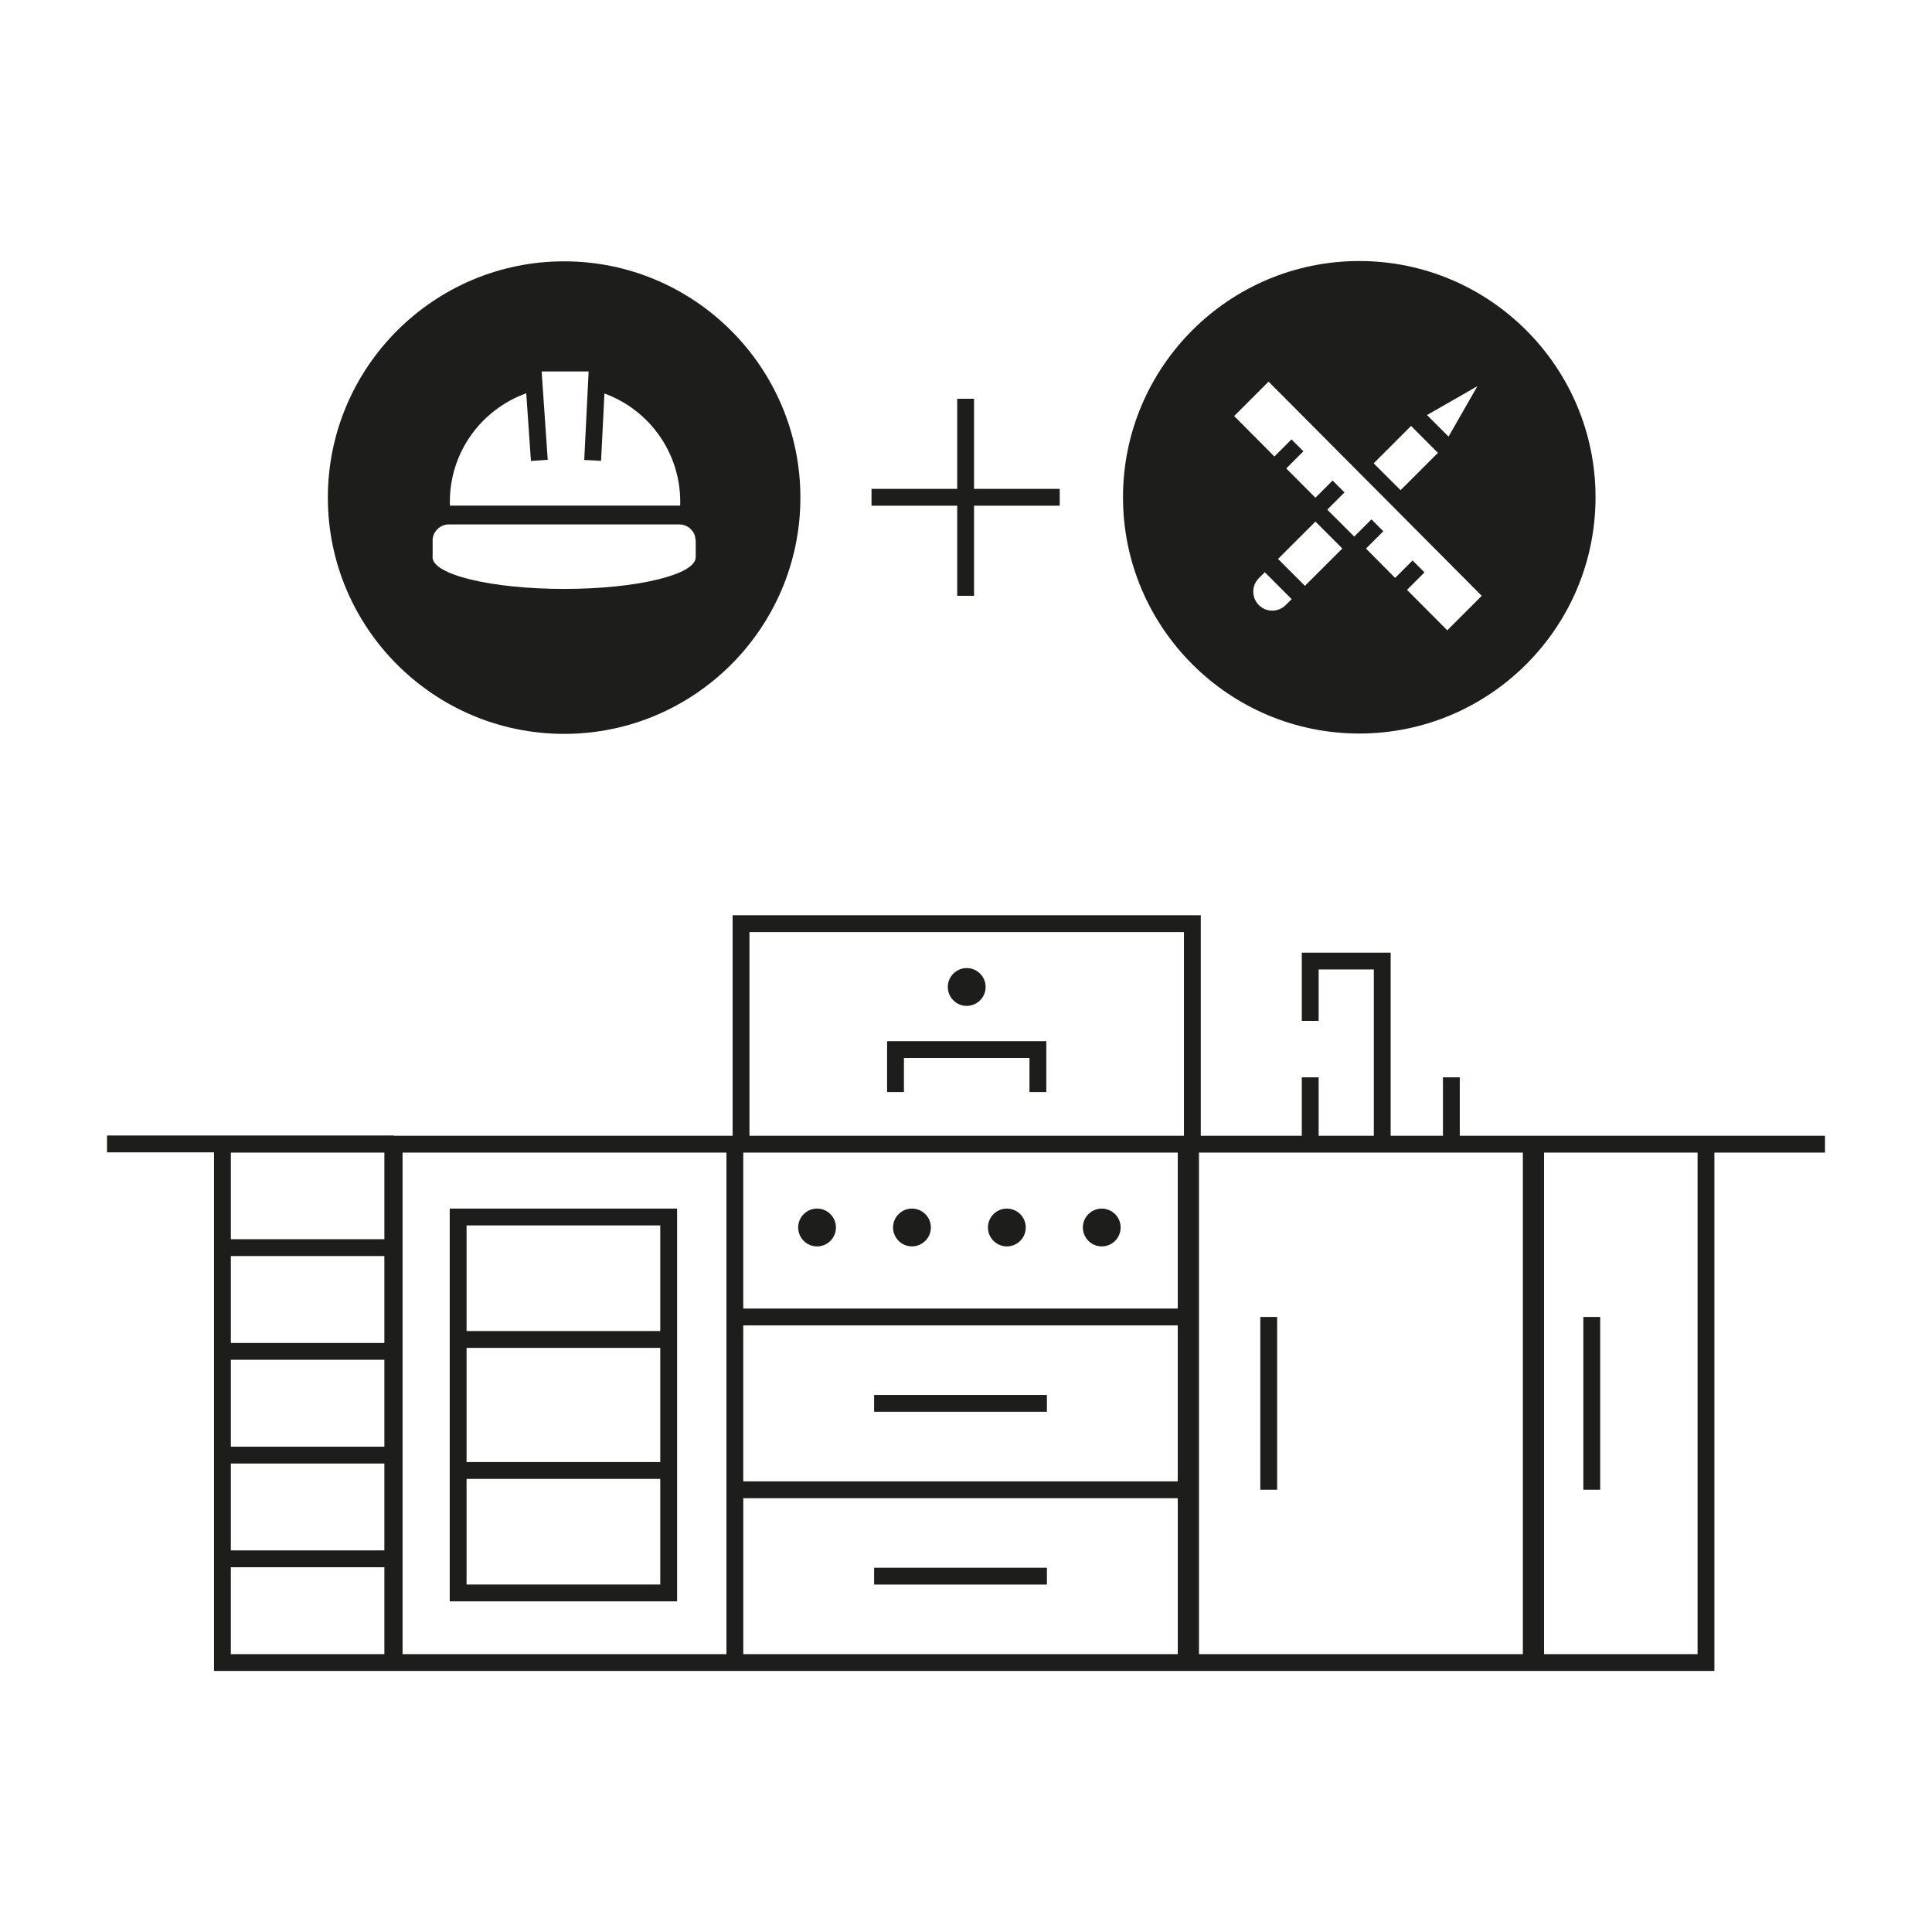
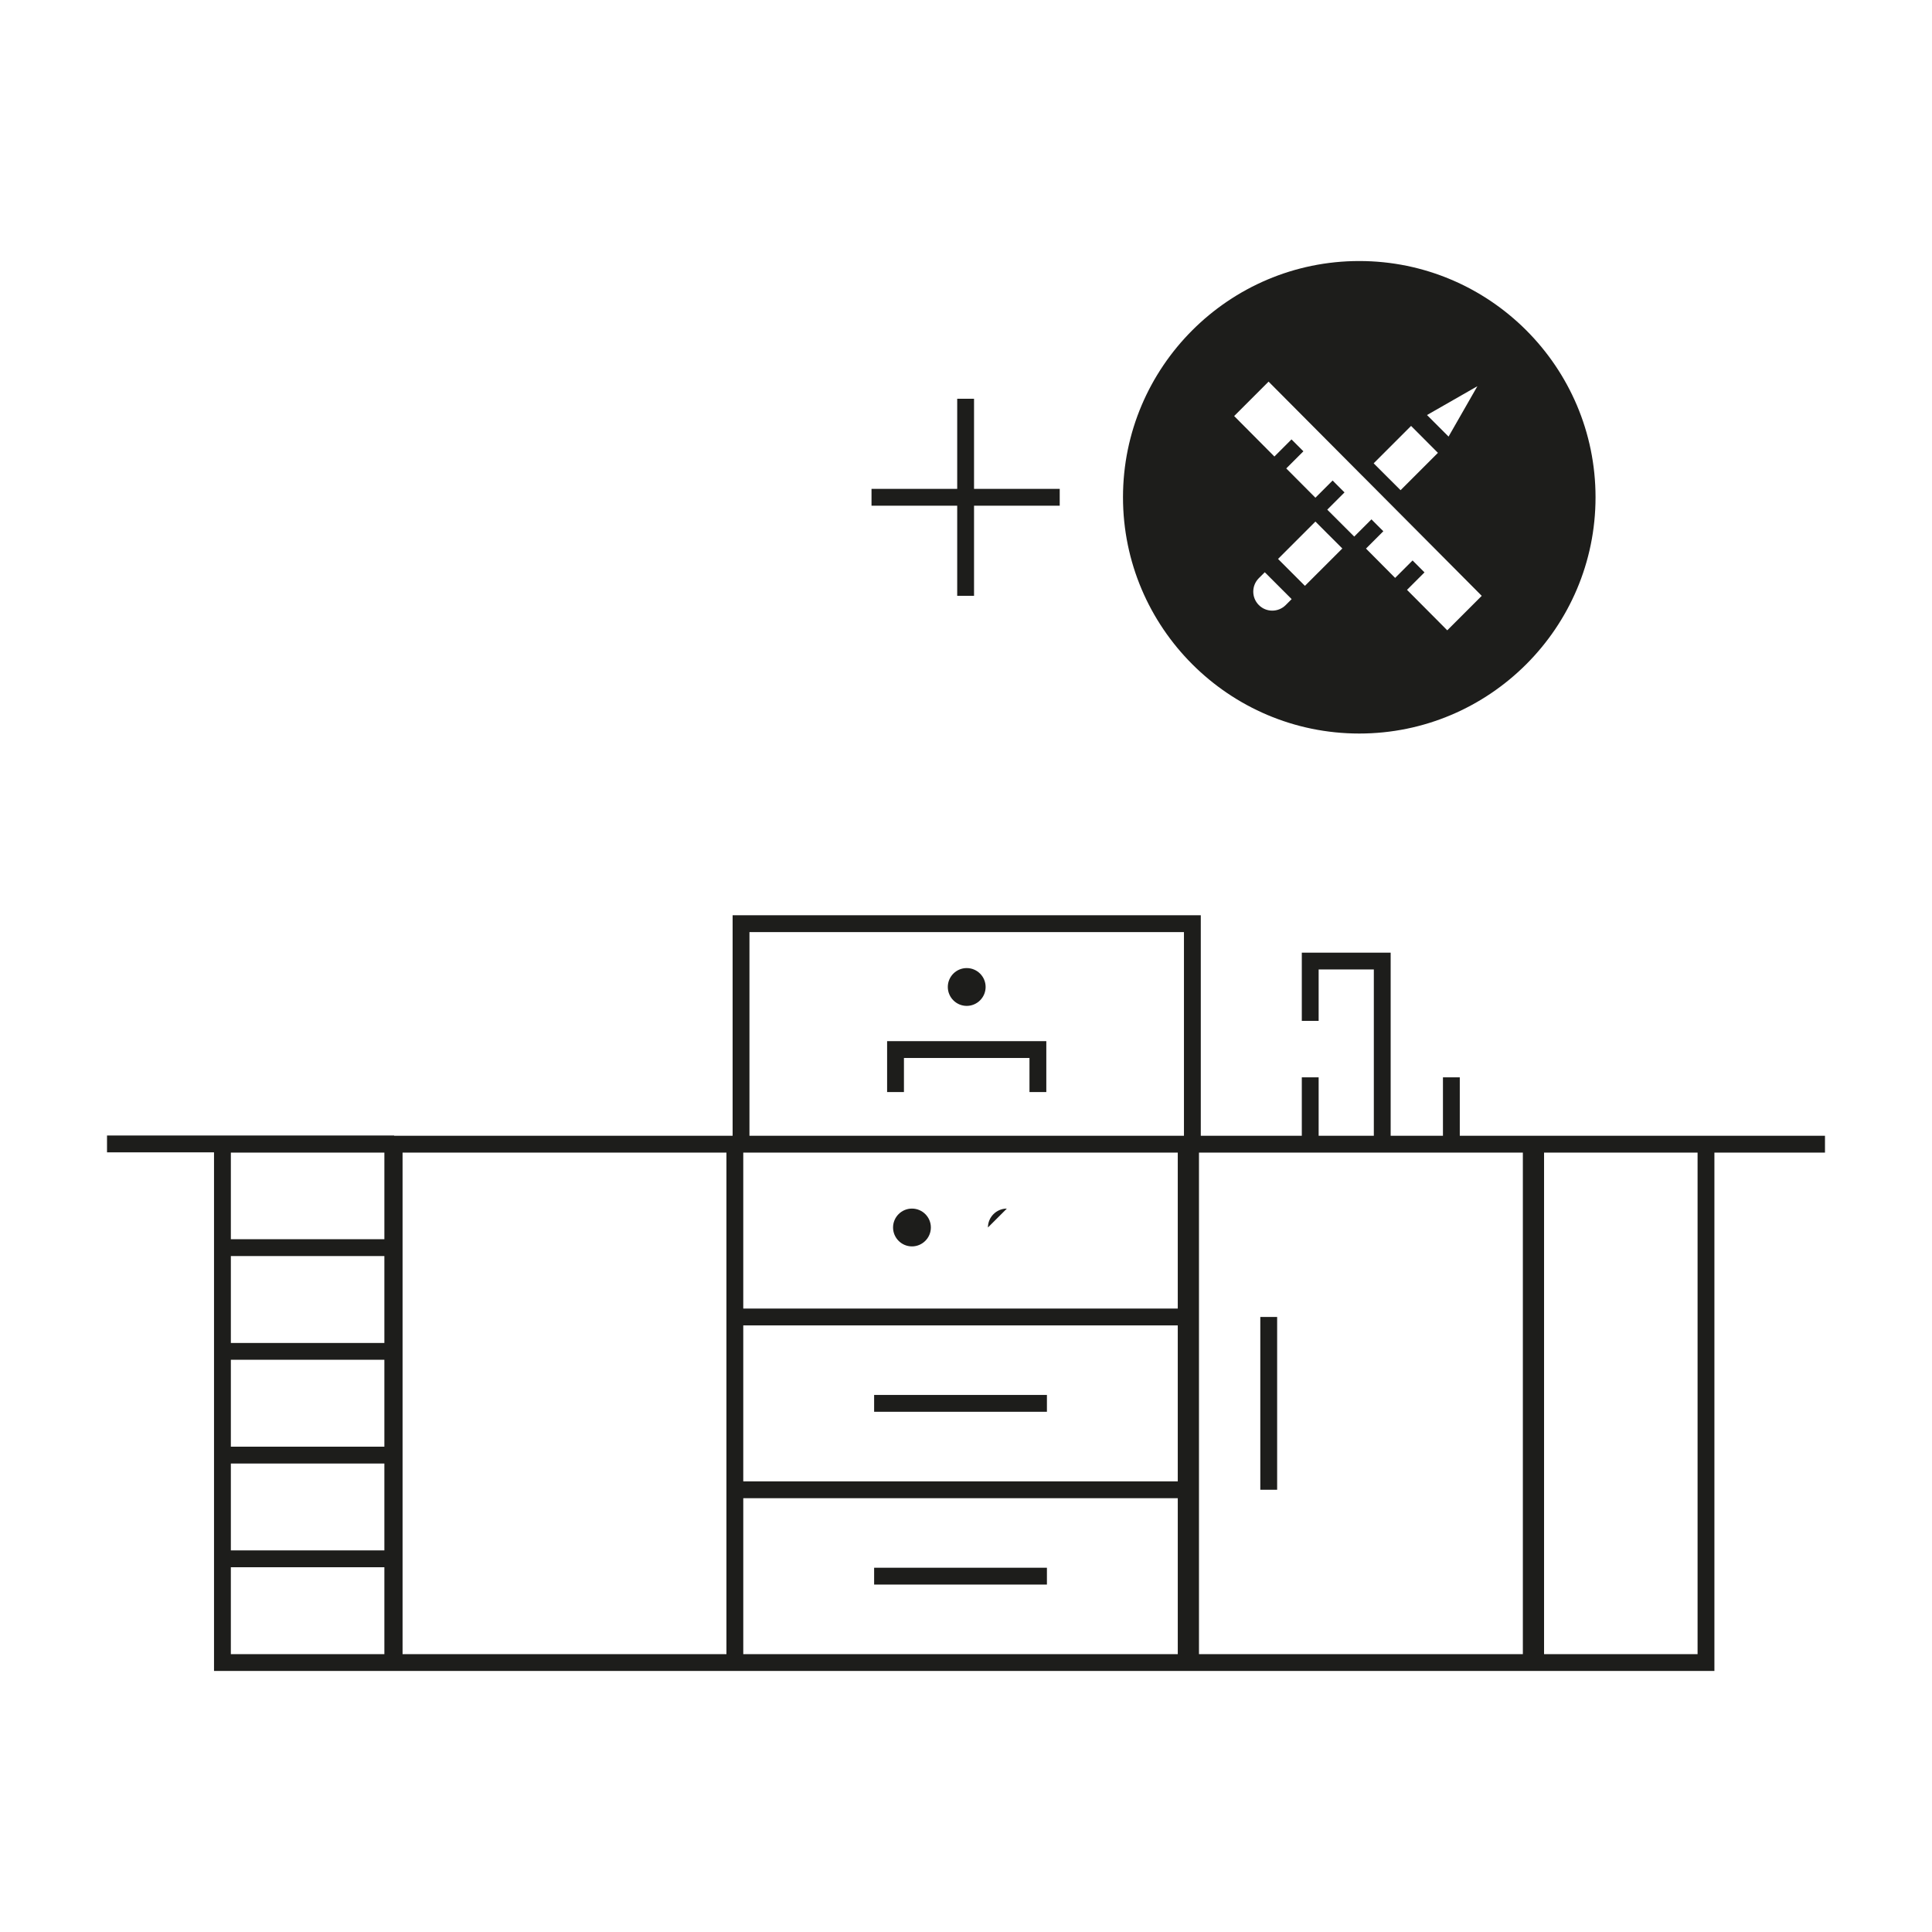
<svg xmlns="http://www.w3.org/2000/svg" id="a" viewBox="0 0 3803.71 3803.71">
  <defs>
    <style>.b{fill:#1d1d1b;}</style>
  </defs>
  <path class="b" d="M2676.11,1444.18c256.48,0,465.17-208.62,465.17-465.17s-208.69-465.1-465.17-465.1-465.17,208.62-465.17,465.1,208.69,465.17,465.17,465.17Zm-144.78-252.97c-7.36,7.36-16.9,11-26.52,11s-19.16-3.65-26.45-11c-7.02-7.03-10.94-16.44-10.94-26.45s3.91-19.36,10.94-26.45l11.73-11.67,52.9,52.9-11.67,11.67Zm102.22-102.16l-64.43,64.37-52.9-52.97,73.58-73.58,11.73,11.73,11.67,11.73,6.1,6.03,11.73,11.73,11.73,11.73-9.22,9.21Zm275.11-328.67l-56.75,99.17-42.43-42.43,99.17-56.75Zm-130.53,78.16l52.84,53.03-73.52,73.52-11.73-11.73-11.73-11.67-29.5-29.5,73.65-73.65Zm-280.54-87.17l11.67,11.73,171.76,172.62,3.91,3.85,220.62,221.74,11.67,11.8-67.88,67.88-11.67-11.8-67.55-67.88,34.4-34.4-23.47-23.47-34.34,34.34-57.34-57.74,34.14-34.14-11.74-11.67-11.67-11.73-34.07,34.07v-.07l.13-.13-52.97-52.9-.07-.07,33.94-33.94-11.73-11.67-11.67-11.73-33.87,33.87-57.41-57.67,33.74-33.74-11.67-11.67-11.74-11.73-33.67,33.68-67.55-67.95-11.67-11.73,67.75-67.75Z" />
  <polygon class="b" points="1884.54 1173.03 1917.68 1173.03 1917.68 995.62 2086.37 995.62 2086.37 962.48 1917.68 962.48 1917.68 785.07 1884.54 785.07 1884.54 962.48 1715.83 962.48 1715.83 995.62 1884.54 995.62 1884.54 1173.03" />
-   <path class="b" d="M1110.64,1444.86c256.48,0,465.17-208.69,465.17-465.17s-208.69-465.17-465.17-465.17-465.17,208.62-465.17,465.17,208.69,465.17,465.17,465.17Zm-65.36-537.29l33.08-2.32-12-173.95h92.54l-8.68,174.28,33.15,1.66,6.63-132.52c87.04,31.62,149.22,115.15,149.22,213.19,0,2.58,0,5.04-.13,7.56h-453.3c-.07-2.52-.13-4.97-.13-7.56,0-98.51,62.78-182.17,150.41-213.59l9.22,133.25Zm-193.51,187.07v-33.15c.07-1.26,.27-2.45,.53-3.51,3.12-14.58,16.04-25.52,31.55-25.52h453.57c14.72,0,27.11,9.88,30.96,23.33l1.33,9.01v32.28c-.13,34.47-116.08,62.38-259.07,62.38s-259.07-27.97-259.07-62.45c0-.8,.07-1.59,.2-2.39Z" />
  <polygon class="b" points="1746.53 2150.04 1779.67 2150.04 1779.67 2082.95 2026.83 2082.95 2026.83 2150.04 2059.97 2150.04 2059.97 2049.8 1746.53 2049.8 1746.53 2150.04" />
-   <path class="b" d="M885.43,3152.76h447.64v-773.31h-447.64v773.31Zm33.15-33.15v-207.96h381.34v207.96h-381.34Zm0-241.1v-224.81h381.34v224.81h-381.34Zm381.34-465.91v207.95h-381.34v-207.95h381.34Z" />
-   <path class="b" d="M1608.62,2379.46c-20.55,0-37.19,16.71-37.19,37.19s16.64,37.26,37.19,37.26,37.19-16.71,37.19-37.26-16.64-37.19-37.19-37.19Z" />
  <path class="b" d="M1795.43,2379.46c-20.48,0-37.19,16.71-37.19,37.19s16.71,37.26,37.19,37.26,37.26-16.71,37.26-37.26-16.71-37.19-37.26-37.19Z" />
-   <path class="b" d="M1982.31,2379.46c-20.55,0-37.26,16.71-37.26,37.19s16.71,37.26,37.26,37.26,37.19-16.71,37.19-37.26-16.71-37.19-37.19-37.19Z" />
+   <path class="b" d="M1982.31,2379.46c-20.55,0-37.26,16.71-37.26,37.19Z" />
  <path class="b" d="M1903.23,1980.39c20.55,0,37.25-16.71,37.25-37.26s-16.71-37.19-37.25-37.19-37.19,16.71-37.19,37.19,16.71,37.26,37.19,37.26Z" />
-   <path class="b" d="M2169.12,2379.46c-20.55,0-37.19,16.71-37.19,37.19s16.64,37.26,37.19,37.26,37.19-16.71,37.19-37.26-16.64-37.19-37.19-37.19Z" />
  <rect class="b" x="2481.28" y="2592.82" width="33.15" height="340.2" />
-   <rect class="b" x="3117.29" y="2592.82" width="33.15" height="340.2" />
  <rect class="b" x="1720.97" y="2746.35" width="340.2" height="33.15" />
  <rect class="b" x="1720.97" y="3086.55" width="340.2" height="33.15" />
  <path class="b" d="M3593.02,2236.05h-719v-114.96h-33.15v114.96h-102.94v-360.51h-174.94v134.32h33.15v-101.18h108.65v327.37h-108.65v-114.96h-33.15v114.96h-198.88v-434.13h-921.73v434.13H776v-.5H210.69v33.15h210.67v1021.1H3375.32v-1020.6h217.7v-33.15Zm-2836.28,203.72H454.5v-170.58h302.25v170.58Zm-302.25,33.15h302.25v171.08H454.5v-171.08Zm0,204.22h302.25v171.08H454.5v-171.08Zm0,204.22h302.25v171.08H454.5v-171.08Zm0,375.29v-171.07h302.25v171.07H454.5Zm1008.85-647.25h855.44v307.06h-855.44v-307.06Zm0-340.2h855.44v307.06h-855.44v-307.06Zm12.18-434.13h855.44v400.99h-855.44v-400.99Zm-45.32,1421.59H792.57v-987.46h637.64v987.46Zm33.15,0v-307.05h855.44v307.05h-855.44Zm1534.83,0h-637.64v-987.46h637.64v987.46Zm343.99,0h-302.24v-987.46h302.24v987.46Z" />
</svg>